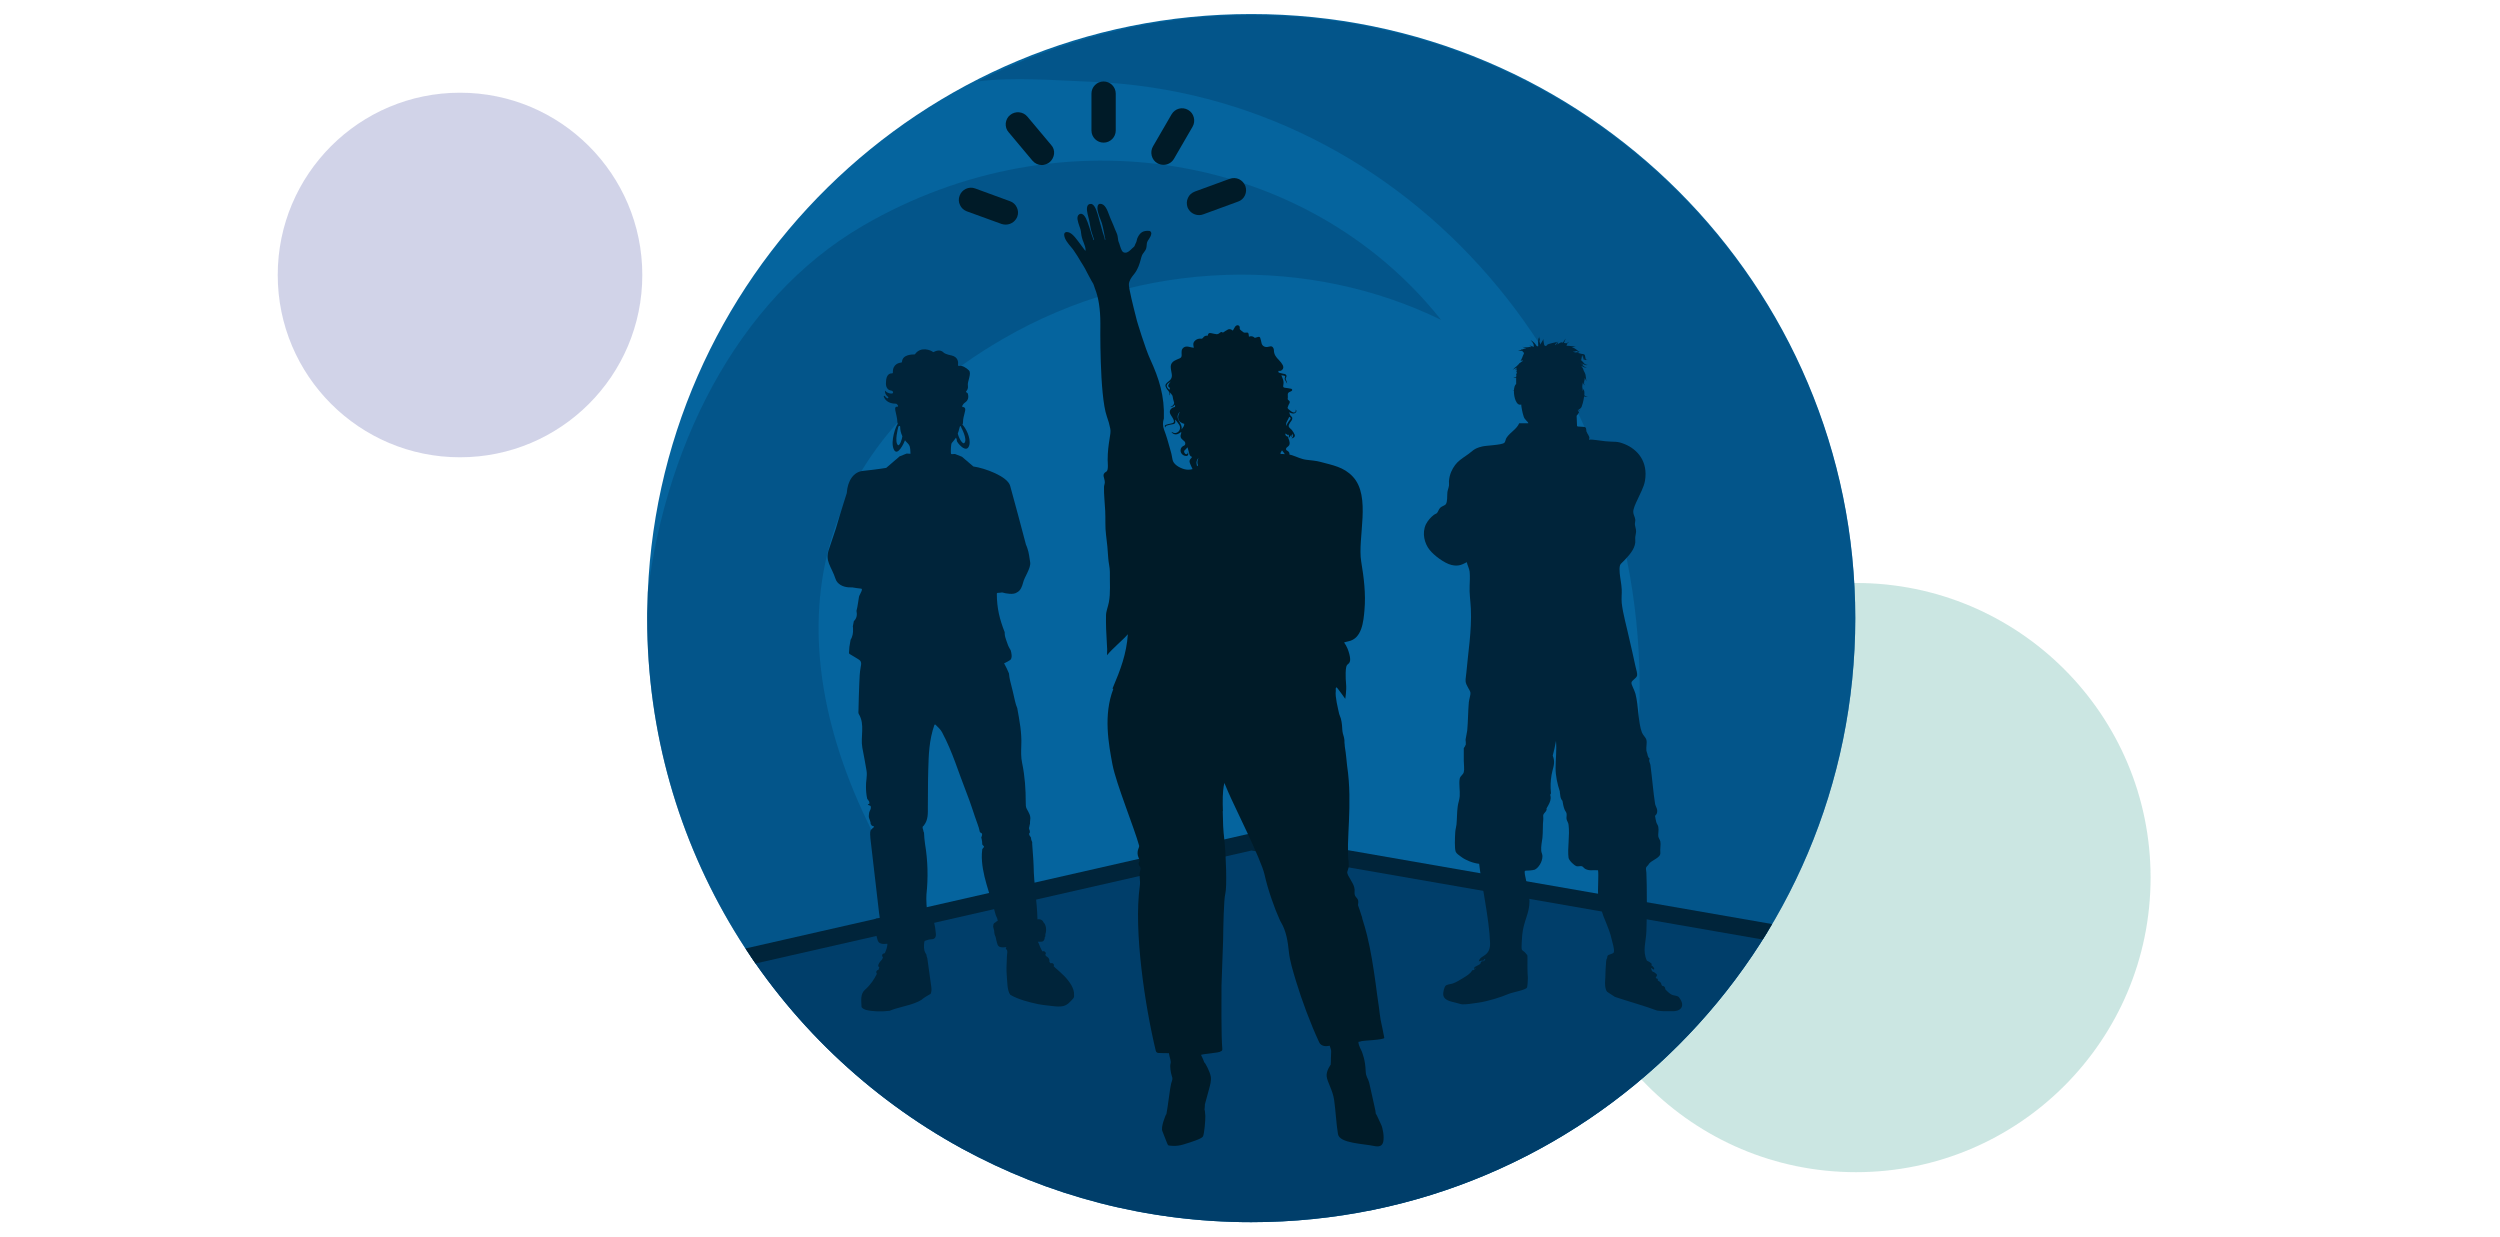
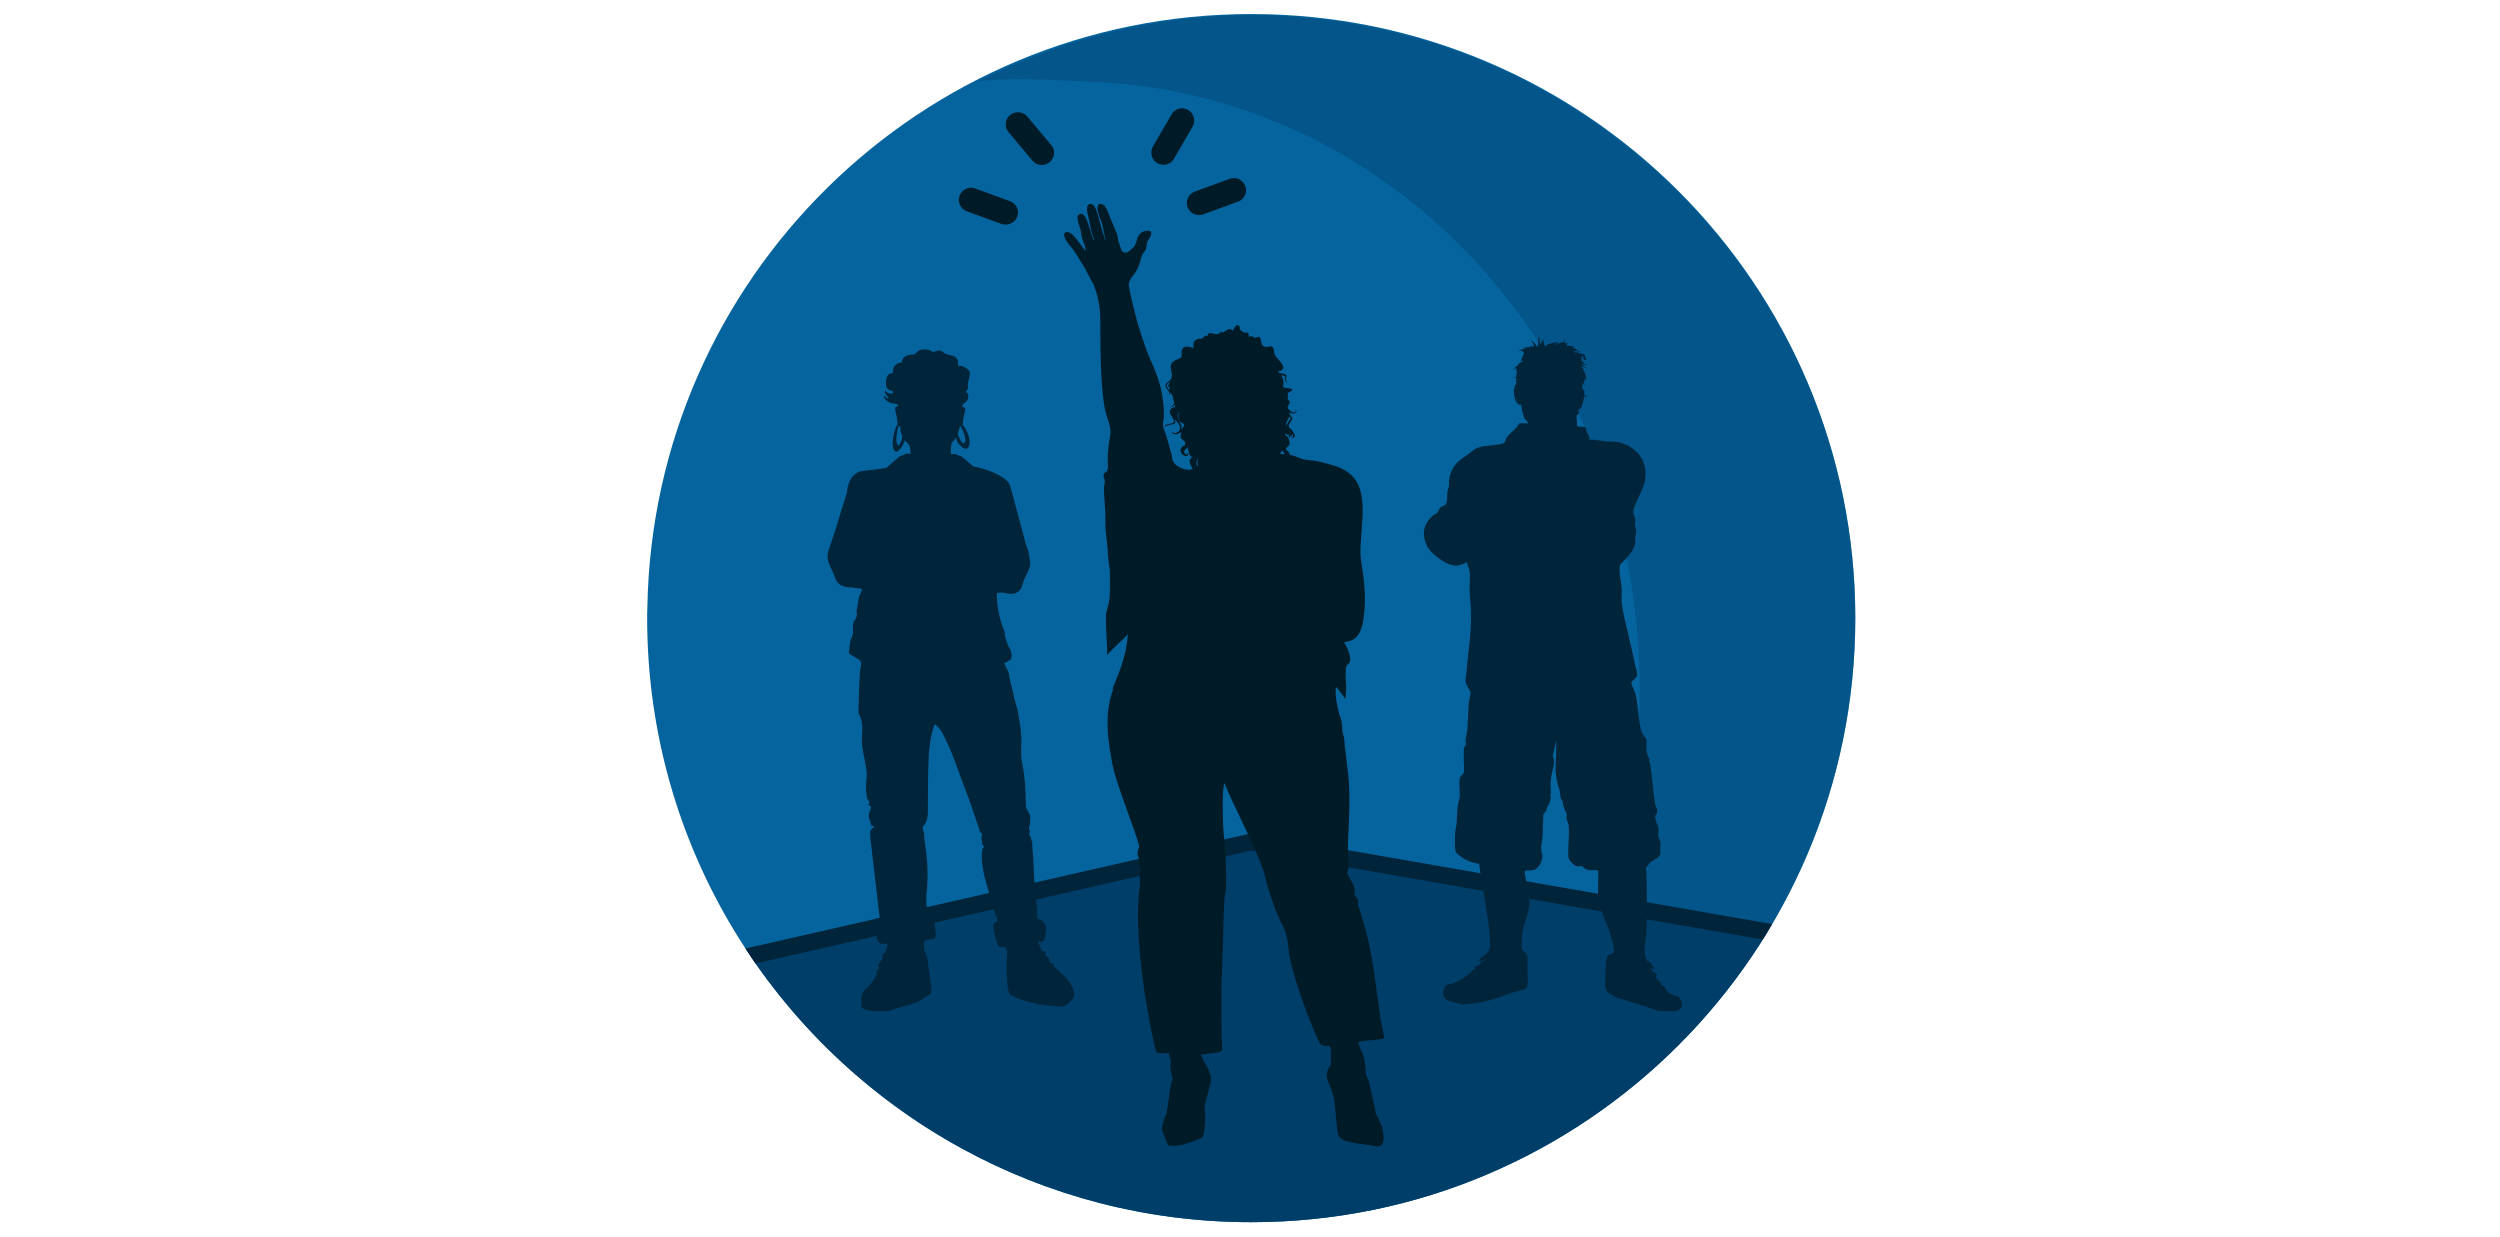
<svg xmlns="http://www.w3.org/2000/svg" width="768" zoomAndPan="magnify" viewBox="0 0 576 285" height="380" preserveAspectRatio="xMidYMid meet" version="1.0">
  <defs>
    <filter x="0%" y="0%" width="100%" height="100%" id="id1">
      <feColorMatrix values="0 0 0 0 1 0 0 0 0 1 0 0 0 0 1 0 0 0 1 0" color-interpolation-filters="sRGB" />
    </filter>
    <mask id="id2">
      <g filter="url(#id1)">
-         <rect x="-57.6" width="691.2" fill="#000000" y="-28.5" height="342" fill-opacity="0.298" />
-       </g>
+         </g>
    </mask>
    <clipPath id="id3">
      <path d="M 0.746 0.32 L 136.496 0.32 L 136.496 136.07 L 0.746 136.07 Z M 0.746 0.32 " clip-rule="nonzero" />
    </clipPath>
    <clipPath id="id4">
      <rect x="0" width="137" y="0" height="137" />
    </clipPath>
    <mask id="id5">
      <g filter="url(#id1)">
        <rect x="-57.6" width="691.2" fill="#000000" y="-28.5" height="342" fill-opacity="0.298" />
      </g>
    </mask>
    <clipPath id="id6">
-       <path d="M 0.988 0.359 L 84.988 0.359 L 84.988 84.359 L 0.988 84.359 Z M 0.988 0.359 " clip-rule="nonzero" />
-     </clipPath>
+       </clipPath>
    <clipPath id="id7">
      <rect x="0" width="86" y="0" height="85" />
    </clipPath>
    <clipPath id="id8">
      <path d="M 225 3 L 427.461 3 L 427.461 280 L 225 280 Z M 225 3 " clip-rule="nonzero" />
    </clipPath>
    <clipPath id="id9">
      <path d="M 427.461 142.41 C 427.461 219.258 365.164 281.59 288.285 281.59 C 264.148 281.59 241.41 275.449 221.605 264.609 C 178.414 240.98 149.105 195.16 149.105 142.41 C 149.105 141.574 149.105 140.734 149.152 139.898 C 150.457 64.215 212.242 3.281 288.285 3.281 C 365.164 3.281 427.461 65.613 427.461 142.41 Z M 427.461 142.41 " clip-rule="nonzero" />
    </clipPath>
    <clipPath id="id10">
      <path d="M 149 37 L 333 37 L 333 267 L 149 267 Z M 149 37 " clip-rule="nonzero" />
    </clipPath>
    <clipPath id="id11">
      <path d="M 427.461 142.41 C 427.461 219.258 365.164 281.59 288.285 281.59 C 264.148 281.59 241.41 275.449 221.605 264.609 C 178.414 240.98 149.105 195.16 149.105 142.41 C 149.105 141.574 149.105 140.734 149.152 139.898 C 150.457 64.215 212.242 3.281 288.285 3.281 C 365.164 3.281 427.461 65.613 427.461 142.41 Z M 427.461 142.41 " clip-rule="nonzero" />
    </clipPath>
    <clipPath id="id12">
      <path d="M 149 194 L 427.461 194 L 427.461 281.633 L 149 281.633 Z M 149 194 " clip-rule="nonzero" />
    </clipPath>
    <clipPath id="id13">
      <path d="M 427.461 142.41 C 427.461 219.258 365.164 281.59 288.285 281.59 C 264.148 281.59 241.41 275.449 221.605 264.609 C 178.414 240.98 149.105 195.16 149.105 142.41 C 149.105 141.574 149.105 140.734 149.152 139.898 C 150.457 64.215 212.242 3.281 288.285 3.281 C 365.164 3.281 427.461 65.613 427.461 142.41 Z M 427.461 142.41 " clip-rule="nonzero" />
    </clipPath>
    <clipPath id="id14">
      <path d="M 149 139 L 427.461 139 L 427.461 281.633 L 149 281.633 Z M 149 139 " clip-rule="nonzero" />
    </clipPath>
    <clipPath id="id15">
      <path d="M 427.461 142.41 C 427.461 219.258 365.164 281.59 288.285 281.59 C 264.148 281.59 241.41 275.449 221.605 264.609 C 178.414 240.98 149.105 195.16 149.105 142.41 C 149.105 141.574 149.105 140.734 149.152 139.898 C 150.457 64.215 212.242 3.281 288.285 3.281 C 365.164 3.281 427.461 65.613 427.461 142.41 Z M 427.461 142.41 " clip-rule="nonzero" />
    </clipPath>
  </defs>
  <g mask="url(#id2)">
    <g transform="matrix(1, 0, 0, 1, 359, 134)">
      <g clip-path="url(#id4)">
        <g clip-path="url(#id3)">
          <path fill="#52ab9d" d="M 68.621 0.32 C 31.133 0.32 0.746 30.711 0.746 68.195 C 0.746 105.684 31.133 136.07 68.621 136.07 C 106.105 136.07 136.496 105.684 136.496 68.195 C 136.496 30.711 106.105 0.32 68.621 0.32 " fill-opacity="1" fill-rule="nonzero" />
        </g>
      </g>
    </g>
  </g>
  <g mask="url(#id5)">
    <g transform="matrix(1, 0, 0, 1, 63, 21)">
      <g clip-path="url(#id7)">
        <g clip-path="url(#id6)">
          <path fill="#666cb1" d="M 42.988 0.359 C 19.789 0.359 0.988 19.164 0.988 42.359 C 0.988 65.555 19.789 84.359 42.988 84.359 C 66.184 84.359 84.988 65.555 84.988 42.359 C 84.988 19.164 66.184 0.359 42.988 0.359 " fill-opacity="1" fill-rule="nonzero" />
        </g>
      </g>
    </g>
  </g>
  <path fill="#00243a" d="M 293.734 51.703 C 293.781 51.75 293.828 51.75 293.875 51.797 C 293.457 51.75 293.176 51.703 293.176 51.656 C 293.363 51.656 293.547 51.656 293.734 51.703 Z M 293.734 51.703 " fill-opacity="1" fill-rule="nonzero" />
  <path fill="#05649e" d="M 427.461 142.41 C 427.461 219.258 365.164 281.59 288.285 281.59 C 264.148 281.59 241.41 275.449 221.605 264.609 C 178.414 240.98 149.105 195.113 149.105 142.41 C 149.105 141.574 149.105 140.734 149.152 139.898 C 150.457 64.215 212.242 3.234 288.285 3.234 C 365.164 3.234 427.461 65.566 427.461 142.41 Z M 427.461 142.41 " fill-opacity="1" fill-rule="evenodd" />
  <g clip-path="url(#id8)">
    <g clip-path="url(#id9)">
      <path fill="#024b7b" d="M 427.461 142.504 C 427.461 210.23 378.957 266.656 314.703 279.031 C 350.488 255.121 375.695 212.883 377.652 164.645 C 380.773 87.102 324.441 21.84 251.801 18.863 C 243.551 18.539 233.348 17.699 225.242 18.77 C 244.16 9.188 265.547 3.465 288.145 3.465 C 365.117 3.512 427.461 65.75 427.461 142.504 Z M 427.461 142.504 " fill-opacity="0.577" fill-rule="nonzero" />
    </g>
  </g>
  <g clip-path="url(#id10)">
    <g clip-path="url(#id11)">
-       <path fill="#024b7b" d="M 332.035 73.707 C 301.938 59.008 263.449 59.285 231.02 78.125 C 180.695 107.289 178.508 155.344 206.883 202.277 C 225.289 232.699 224.684 261.445 228.922 266.191 C 226.594 266.332 224.309 266.238 222.027 265.82 C 178.414 241.957 148.824 195.672 148.824 142.457 C 148.824 141.621 148.824 140.734 148.871 139.898 C 152.414 104.176 169.422 69.055 198.867 51.984 C 244.855 25.234 301.656 35.422 332.035 73.707 Z M 332.035 73.707 " fill-opacity="0.577" fill-rule="nonzero" />
-     </g>
+       </g>
  </g>
  <g clip-path="url(#id12)">
    <g clip-path="url(#id13)">
      <path fill="#003e6a" d="M 288.285 194.043 L -5.449 260.98 L 306.363 354.527 L 523.445 235.023 Z M 288.285 194.043 " fill-opacity="1" fill-rule="nonzero" />
    </g>
  </g>
  <g clip-path="url(#id14)">
    <g clip-path="url(#id15)">
      <path stroke-linecap="butt" transform="matrix(0.466, 0, 0, 0.465, 148.36, 2.536)" fill="none" stroke-linejoin="miter" d="M 300.304 411.698 L -330.102 555.599 L 339.103 756.704 L 804.999 499.797 Z M 300.304 411.698 " stroke="#00243a" stroke-width="8.36" stroke-opacity="1" stroke-miterlimit="10" />
    </g>
  </g>
-   <path fill="#001b28" d="M 254.27 32.863 C 255.809 32.863 257.066 31.609 257.066 30.074 L 257.066 21.562 C 257.066 20.027 255.809 18.77 254.27 18.77 C 252.73 18.77 251.473 20.027 251.473 21.562 L 251.473 30.074 C 251.473 31.609 252.73 32.863 254.27 32.863 Z M 254.27 32.863 " fill-opacity="1" fill-rule="nonzero" />
  <path fill="#001b28" d="M 237.867 37.004 C 238.426 37.656 239.219 38.027 240.012 38.027 C 240.152 38.027 240.336 38.027 240.477 37.98 C 240.945 37.887 241.41 37.703 241.828 37.375 C 242.387 36.91 242.762 36.215 242.855 35.469 C 242.945 34.727 242.715 33.98 242.203 33.422 L 236.703 26.863 C 235.727 25.699 233.953 25.516 232.742 26.492 C 232.137 26.957 231.812 27.656 231.719 28.398 C 231.672 29.145 231.859 29.887 232.371 30.445 Z M 237.867 37.004 " fill-opacity="1" fill-rule="nonzero" />
  <path fill="#001b28" d="M 266.664 37.609 C 267.082 37.84 267.594 37.98 268.062 37.98 C 269.039 37.98 269.973 37.469 270.484 36.586 L 274.77 29.191 C 275.145 28.539 275.238 27.793 275.051 27.051 C 274.863 26.305 274.398 25.699 273.746 25.328 C 272.395 24.539 270.719 25.004 269.926 26.352 L 265.637 33.75 C 265.266 34.398 265.172 35.145 265.359 35.887 C 265.547 36.633 266.012 37.238 266.664 37.609 Z M 266.664 37.609 " fill-opacity="1" fill-rule="nonzero" />
  <path fill="#001b28" d="M 273.699 45.609 C 273.375 46.309 273.375 47.051 273.605 47.75 C 273.793 48.215 274.07 48.586 274.445 48.914 C 274.957 49.332 275.609 49.562 276.262 49.562 C 276.59 49.562 276.914 49.516 277.242 49.379 L 285.254 46.445 C 285.953 46.215 286.512 45.703 286.84 45.004 C 287.164 44.309 287.164 43.562 286.934 42.867 C 286.652 42.168 286.141 41.609 285.488 41.285 C 284.789 40.957 284.043 40.957 283.344 41.191 L 275.332 44.121 C 274.586 44.402 273.98 44.914 273.699 45.609 Z M 273.699 45.609 " fill-opacity="1" fill-rule="nonzero" />
  <path fill="#001b28" d="M 222.727 48.68 L 230.785 51.609 C 231.113 51.703 231.391 51.75 231.719 51.75 C 232.371 51.75 233.023 51.516 233.535 51.098 C 233.906 50.773 234.188 50.402 234.375 49.938 C 234.652 49.238 234.605 48.449 234.281 47.797 C 233.953 47.098 233.395 46.586 232.695 46.355 L 224.684 43.422 C 223.238 42.867 221.605 43.656 221.094 45.098 C 220.816 45.797 220.859 46.586 221.188 47.238 C 221.469 47.891 222.027 48.402 222.727 48.68 Z M 222.727 48.68 " fill-opacity="1" fill-rule="nonzero" />
  <path fill="#001b28" d="M 318.941 239.117 C 318.848 238.422 318.242 235.723 318.105 235.023 C 317.965 234.094 317.824 233.164 317.73 232.234 C 317.453 230.328 317.172 228.418 316.938 226.512 C 316.426 222.836 315.867 219.164 314.98 215.535 C 314.656 214.23 314.281 212.93 313.863 211.629 C 313.863 211.629 313.863 211.629 313.863 211.582 C 313.863 211.348 313.77 211.16 313.676 210.93 C 313.445 210.137 313.164 209.348 312.887 208.559 C 312.887 208.559 312.887 208.512 312.887 208.512 C 312.934 208.094 313.023 207.625 312.84 207.254 C 312.699 206.93 312.324 206.648 312.188 206.324 C 312 205.859 312.141 205.348 312.094 204.883 C 312.047 204.23 311.719 203.625 311.395 203.066 C 311.113 202.602 310.883 202.137 310.602 201.672 C 310.555 201.531 310.508 201.441 310.461 201.301 C 310.461 201.254 310.461 201.207 310.414 201.16 C 310.324 200.695 310.836 200.09 310.742 199.348 C 310.742 199.348 310.742 198.695 310.742 198.695 C 310.043 194.043 311.719 185.391 310.371 176.414 C 310.324 175.949 310.23 175.02 310.184 174.602 C 310.137 174.18 310.09 173.762 310.043 173.344 C 309.996 173.02 309.949 172.691 309.902 172.414 C 309.855 172.09 309.809 171.809 309.809 171.484 C 309.762 171.297 309.762 171.066 309.762 170.879 C 309.762 170.691 309.762 170.461 309.719 170.273 C 309.672 169.809 309.484 169.391 309.391 168.973 C 309.25 168.367 309.25 167.762 309.203 167.156 C 309.156 166.598 309.066 166.043 308.926 165.531 C 308.785 165.203 308.645 164.832 308.551 164.508 C 308.273 163.25 307.574 160.504 307.762 159.25 C 307.805 158.926 307.621 158.457 307.945 158.367 C 308.039 158.32 309.949 161.016 309.949 161.016 C 309.949 161.016 310.277 159.062 310.137 157.621 C 309.996 156.18 309.949 153.621 310.371 153.203 C 310.789 152.785 311.395 152.645 310.883 150.691 C 310.371 148.738 309.719 148.18 309.719 148.086 C 309.762 147.992 309.531 147.992 310.648 147.762 C 313.816 147.156 314.145 143.156 314.375 140.551 C 314.703 136.828 314.238 133.062 313.629 129.434 C 312.699 123.945 316.008 114.406 311.672 109.801 C 309.578 107.57 307.062 107.199 304.172 106.406 C 303.148 106.129 302.074 106.082 301.051 105.941 C 299.793 105.801 298.812 105.242 297.648 104.871 C 297.461 104.824 297.277 104.777 297.09 104.73 C 297.137 104.406 296.996 104.082 296.672 103.895 C 296.531 103.801 296.344 103.754 296.297 103.523 C 296.297 103.336 296.344 103.199 296.484 103.105 C 296.578 103.012 296.719 102.918 296.809 102.824 C 297.371 102.406 297.09 101.523 296.855 101.012 C 296.809 100.871 296.719 100.547 296.531 100.5 C 296.438 100.5 296.391 100.5 296.297 100.453 C 296.25 100.312 296.156 100.129 296.109 99.988 L 296.203 99.895 C 296.438 100.035 296.672 100.172 296.855 100.312 C 296.855 100.266 296.855 100.172 296.855 100.082 C 297.137 100.312 296.902 100.594 296.902 100.824 C 296.949 100.824 296.949 100.871 296.996 100.871 C 297.184 100.641 297.371 100.359 297.555 100.129 C 297.555 100.266 297.555 100.453 297.555 100.641 C 297.602 100.641 297.602 100.641 297.648 100.641 C 297.695 100.406 297.742 100.129 297.836 99.895 C 298.023 100.312 297.93 100.684 297.555 101.012 C 298.066 100.965 298.441 100.594 298.301 100.172 C 298.16 99.801 297.93 99.477 297.695 99.152 C 297.555 98.918 297.277 98.777 297.137 98.594 C 296.855 98.312 296.855 98.035 297.043 97.707 C 297.184 97.43 297.371 97.148 297.555 96.918 C 297.789 96.594 297.836 96.172 297.555 95.988 C 297.184 95.707 297.137 95.336 297.043 94.965 C 297.23 95.059 297.371 95.148 297.555 95.195 C 297.836 95.289 298.113 95.336 298.395 95.148 C 298.719 94.965 298.812 94.594 298.535 94.359 C 298.629 94.871 298.348 95.195 297.836 94.965 C 297.461 94.824 297.184 94.5 296.855 94.266 C 296.719 94.125 296.578 93.988 296.719 93.754 C 296.809 93.57 296.855 93.289 296.996 93.102 C 297.23 92.73 297.23 92.453 296.949 92.266 C 296.719 92.125 296.625 91.941 296.719 91.66 C 296.719 91.613 296.719 91.523 296.719 91.477 C 296.672 90.5 296.672 90.5 297.508 90.125 C 297.602 90.078 297.742 89.941 297.742 89.848 C 297.742 89.754 297.602 89.566 297.461 89.566 C 296.996 89.477 296.484 89.383 296.02 89.336 C 295.738 89.289 295.645 89.195 295.645 88.965 C 295.691 88.543 295.785 88.172 295.691 87.754 C 295.598 87.289 295.367 86.871 295.227 86.453 C 295.367 86.453 295.551 86.496 295.785 86.543 C 296.156 86.637 296.156 86.684 296.02 87.055 C 295.973 87.148 295.973 87.336 296.02 87.43 C 296.156 87.754 296.391 88.078 296.578 88.453 C 296.484 88.172 296.484 87.895 296.344 87.66 C 296.203 87.383 296.156 87.195 296.344 86.918 C 296.484 86.684 296.391 86.359 296.203 86.266 C 296.066 86.172 295.879 86.125 295.738 86.125 C 295.414 86.031 295.086 85.984 294.762 85.895 C 294.527 85.801 294.434 85.66 294.621 85.43 C 294.945 85.52 295.18 85.43 295.414 85.195 C 295.785 84.871 295.691 84.453 295.551 84.125 C 295.32 83.707 295.039 83.336 294.668 82.961 C 294.016 82.312 293.504 81.66 293.504 80.684 C 293.504 80.496 293.457 80.312 293.363 80.172 C 293.223 79.895 292.988 79.754 292.711 79.801 C 292.477 79.848 292.242 79.895 292.012 79.938 C 291.5 80.031 290.801 79.754 290.66 79.055 C 290.613 78.684 290.473 78.312 290.379 77.938 C 290.332 77.707 290.195 77.566 289.914 77.613 C 289.68 77.66 289.402 77.754 289.121 77.848 C 288.75 77.52 288.328 77.336 287.77 77.566 C 287.723 77.473 287.723 77.336 287.723 77.242 C 287.633 76.637 287.633 76.59 286.98 76.637 C 286.887 76.637 286.793 76.684 286.746 76.637 C 286.652 76.637 286.559 76.59 286.465 76.543 C 286.328 76.449 286.188 76.355 286.047 76.219 C 285.859 76.031 285.582 75.938 285.629 75.566 C 285.676 75.336 285.582 75.055 285.301 74.961 C 285.07 74.867 284.742 75.008 284.555 75.289 C 284.371 75.566 284.23 75.844 284.043 76.172 C 283.719 75.891 283.297 75.707 282.879 75.938 C 282.504 76.125 282.133 76.402 281.762 76.637 C 281.387 76.402 281.34 76.449 280.922 76.777 C 280.781 76.914 280.547 77.008 280.363 77.008 C 279.941 76.961 279.523 76.867 279.152 76.777 C 278.59 76.637 278.359 76.777 278.266 77.336 C 277.848 77.289 277.426 77.426 277.195 77.801 C 277.055 77.984 276.914 78.078 276.68 78.031 C 276.168 77.984 275.75 78.125 275.375 78.449 C 275.051 78.73 274.863 79.102 274.957 79.566 C 275.004 79.707 275.004 79.895 275.051 80.125 C 274.816 80.078 274.633 80.078 274.492 80.031 C 274.164 79.984 273.84 79.848 273.512 79.848 C 272.906 79.801 272.348 80.219 272.254 80.824 C 272.207 81.148 272.254 81.473 272.254 81.848 C 272.254 82.219 272.113 82.449 271.742 82.59 C 271.324 82.777 270.902 82.918 270.531 83.148 C 270.066 83.43 269.738 83.895 269.738 84.453 C 269.738 85.008 269.879 85.613 269.973 86.172 C 270.066 86.684 269.973 87.148 269.598 87.566 C 269.414 87.754 269.18 87.941 268.945 88.125 C 268.715 88.359 268.434 88.59 268.527 88.965 C 268.621 89.242 268.762 89.523 268.945 89.754 C 269.227 90.125 269.645 90.453 269.367 91.055 L 269.461 91.055 C 269.551 90.824 269.598 90.637 269.691 90.453 C 269.785 90.637 269.832 90.777 269.926 90.871 C 270.02 90.965 270.113 91.102 270.156 91.242 C 270.203 91.707 270.391 92.359 270.531 92.824 C 270.484 93.289 270.113 93.57 269.598 93.801 C 270.066 93.801 270.344 93.613 270.625 93.336 C 270.625 93.289 270.672 93.289 270.672 93.242 C 270.719 93.43 270.766 93.523 270.766 93.523 C 270.719 93.57 270.719 93.66 270.719 93.754 C 270.672 93.754 270.578 93.801 270.531 93.801 C 269.598 94.082 269.227 94.824 269.785 95.66 C 269.973 95.988 270.203 96.266 270.344 96.594 C 270.625 97.195 270.484 97.477 269.832 97.57 C 269.414 97.66 268.992 97.754 268.574 97.895 C 268.48 97.941 268.34 98.082 268.34 98.172 C 268.34 98.266 268.48 98.359 268.527 98.5 C 268.574 98.172 268.574 98.129 268.898 98.035 C 269.227 97.941 269.551 97.848 269.879 97.801 C 270.672 97.707 270.902 97.57 270.766 96.777 C 270.766 96.73 270.766 96.73 270.809 96.684 C 271.137 97.105 271.418 97.477 271.695 97.895 C 272.07 98.453 271.93 99.477 270.949 99.754 C 270.531 99.848 270.25 99.664 269.879 99.477 C 270.113 99.895 270.438 100.035 270.809 100.082 C 271.324 100.129 271.742 99.801 272.16 99.523 C 272.16 99.664 272.16 99.848 272.113 99.941 C 271.883 100.5 271.977 100.918 272.441 101.289 C 272.582 101.43 272.723 101.523 272.859 101.664 C 273.047 101.801 273.094 101.988 273.094 102.266 C 273.047 102.594 272.812 102.688 272.582 102.777 C 271.789 103.242 271.883 104.223 272.395 104.688 C 272.629 104.918 273 105.059 273.328 105.059 C 273.746 105.059 273.887 104.641 273.699 104.129 C 273.652 104.359 273.652 104.688 273.281 104.641 C 272.953 104.594 272.723 104.129 272.859 103.848 C 272.906 103.754 273.047 103.664 273.141 103.57 C 273.281 103.43 273.418 103.242 273.605 103.059 C 273.746 103.523 273.887 103.988 273.98 104.406 C 274.07 104.777 274.164 105.152 274.633 105.242 C 274.586 105.289 274.586 105.336 274.586 105.383 C 274.539 105.43 274.539 105.477 274.492 105.523 C 274.117 105.848 273.934 106.223 274.164 106.734 C 274.352 107.152 274.492 107.57 274.723 107.988 C 274.723 108.035 274.77 108.035 274.77 108.082 C 274.445 108.176 274.117 108.223 273.746 108.223 C 272.676 108.223 271.137 107.523 270.484 106.641 C 270.113 106.176 270.113 105.57 269.973 104.965 C 269.879 104.359 269.645 103.754 269.504 103.152 C 269.133 101.754 268.715 100.359 268.203 99.012 C 267.875 98.172 267.875 97.242 268.156 96.406 C 268.34 91.242 267.035 87.195 265.031 82.824 C 263.82 80.219 261.957 73.938 261.957 73.938 C 261.91 73.754 261.816 73.426 261.723 73.008 C 261.211 71.008 260 66.262 260.094 65.426 C 260.188 64.59 260.699 63.891 261.117 63.379 C 261.723 62.68 262.004 62.078 262.332 61.332 C 262.469 60.961 262.703 60.309 262.797 59.891 C 262.891 59.52 262.984 59.145 263.121 58.82 C 263.215 58.59 263.355 58.402 263.543 58.168 C 263.82 57.797 264.102 57.426 264.148 56.914 C 264.148 56.773 264.195 56.633 264.195 56.496 C 264.195 56.262 264.242 56.031 264.289 55.844 C 264.379 55.566 264.52 55.332 264.707 55.098 C 264.941 54.727 265.219 54.309 265.266 53.797 C 265.266 53.656 265.219 53.52 265.125 53.379 C 265.031 53.285 264.895 53.191 264.754 53.191 C 263.402 53.098 262.797 53.562 262.285 54.402 C 262.051 54.773 261.957 55.098 261.91 55.379 C 261.863 55.609 261.816 55.797 261.68 56.031 C 261.68 56.078 261.633 56.121 261.586 56.215 C 261.539 56.355 261.398 56.773 261.258 56.867 C 261.117 57.008 260.98 57.098 260.84 57.238 C 260.375 57.703 259.812 58.262 259.254 58.215 C 258.555 58.215 258.371 57.609 258.043 56.633 C 257.949 56.309 257.855 55.984 257.719 55.703 C 257.625 55.52 257.625 55.238 257.578 54.961 C 257.531 54.586 257.484 54.168 257.297 53.75 C 257.16 53.426 257.02 53.098 256.879 52.773 C 256.738 52.449 256.645 52.168 256.508 51.844 C 256.414 51.656 256.32 51.426 256.227 51.191 C 256.133 50.961 256.039 50.727 255.945 50.539 C 255.809 50.262 255.715 49.938 255.574 49.609 C 255.109 48.355 254.594 46.957 253.477 46.957 C 253.246 46.957 253.059 47.098 252.965 47.285 C 252.594 48.168 253.199 49.656 253.664 50.867 C 253.758 51.098 253.852 51.332 253.898 51.52 C 254.035 51.984 254.223 52.867 254.363 53.609 C 254.41 53.938 254.504 54.309 254.551 54.586 C 254.594 54.727 254.594 54.867 254.641 54.961 C 254.688 55.055 254.688 55.145 254.688 55.191 C 254.688 55.191 254.641 55.238 254.551 55.238 C 254.551 55.238 254.551 55.238 254.551 55.191 C 254.551 55.098 254.504 54.914 254.457 54.727 C 254.176 53.984 253.898 52.914 253.664 52.074 C 253.57 51.75 253.523 51.52 253.43 51.285 C 253.383 51.098 253.336 50.867 253.246 50.586 C 252.824 49.004 252.406 47.516 251.707 47.098 C 251.52 46.957 251.289 46.957 251.102 47.004 C 250.867 47.051 250.684 47.191 250.59 47.379 C 250.262 47.98 250.496 49.051 250.773 50.074 C 250.82 50.262 250.867 50.449 250.914 50.633 C 251.008 50.961 251.055 51.379 251.148 51.844 C 251.242 52.262 251.289 52.68 251.379 53.008 C 251.473 53.426 251.613 53.797 251.754 54.215 C 251.895 54.586 251.984 54.914 252.078 55.238 C 252.078 55.238 252.078 55.285 252.031 55.332 C 251.984 55.332 251.941 55.285 251.941 55.285 C 251.801 54.867 251.66 54.402 251.473 53.938 C 251.332 53.473 251.195 52.961 251.008 52.449 C 250.961 52.355 250.961 52.262 250.914 52.168 C 250.496 50.867 249.984 49.473 249.238 49.285 C 249.098 49.238 248.816 49.238 248.586 49.426 C 247.934 49.938 248.352 51.098 248.68 52.074 C 248.77 52.355 248.91 52.68 248.957 52.914 C 249.051 53.191 249.051 53.473 249.098 53.797 C 249.145 54.121 249.191 54.449 249.285 54.773 C 249.379 55.145 249.516 55.52 249.656 55.844 C 249.891 56.449 250.121 57.055 250.121 57.656 C 250.121 57.703 250.074 57.703 250.074 57.75 C 250.074 57.75 250.031 57.75 249.984 57.703 C 249.797 57.473 249.656 57.238 249.469 57.008 C 249.145 56.586 248.816 56.121 248.492 55.703 C 248.398 55.609 248.305 55.473 248.211 55.332 C 247.605 54.543 246.676 53.332 245.648 53.473 C 245.371 53.52 245.184 53.75 245.184 54.074 C 245.23 55.098 246.07 56.078 246.812 56.961 C 247.047 57.238 247.281 57.52 247.422 57.75 C 247.98 58.543 248.492 59.379 249.004 60.262 C 249.191 60.543 249.379 60.867 249.562 61.148 C 249.891 61.656 250.168 62.215 250.449 62.773 C 250.773 63.379 251.102 64.031 251.473 64.684 C 251.941 65.426 251.941 65.473 252.031 65.75 C 252.078 65.891 252.125 66.078 252.266 66.449 C 253.105 68.543 253.523 71.195 253.523 74.543 C 253.523 74.543 253.289 91.055 255.016 95.941 C 255.387 96.965 255.621 97.801 255.809 98.777 C 256.086 99.988 255.203 102.035 255.203 105.988 C 255.203 106.453 255.434 108.359 254.922 108.641 C 253.711 109.336 254.504 109.941 254.551 111.105 C 254.551 111.477 254.363 111.848 254.363 112.223 C 254.316 113.852 254.551 115.852 254.641 117.711 C 254.734 119.57 254.594 121.523 254.828 123.199 C 255.062 125.012 255.246 126.781 255.34 128.594 C 255.387 129.57 255.715 130.688 255.715 131.805 C 255.668 134.176 255.898 136.645 255.48 138.781 C 255.293 139.805 254.828 140.828 254.828 141.805 C 254.781 143.527 254.875 146.273 255.016 148.18 C 255.109 149.062 255.109 150.039 255.062 150.969 C 256.18 149.527 258.695 147.48 259.859 146.133 C 259.535 150.691 258.184 154.273 256.32 158.645 C 256.414 158.691 256.461 158.738 256.508 158.738 C 254.176 164.738 255.434 171.484 256.32 176.184 C 257.16 180.555 261.305 190.648 262.469 194.883 C 262.469 195.207 262.285 195.484 262.191 195.812 C 262.051 196.371 262.051 196.93 262.285 197.484 C 262.422 197.812 262.609 198.137 262.516 198.465 C 262.469 198.602 262.375 198.695 262.332 198.836 C 262.238 199.254 262.703 199.625 262.797 200.043 C 262.75 200.418 262.703 200.789 262.609 201.023 C 262.422 201.719 262.797 202.977 262.609 204.137 C 261.164 214.418 263.82 231.863 266.289 242.094 C 266.336 242.375 266.617 242.605 266.898 242.605 C 267.27 242.652 269.367 242.652 269.32 242.652 C 269.461 243.723 269.879 244.375 269.691 245.074 C 269.504 245.676 269.738 247.164 269.973 247.863 C 270.25 248.562 270.113 248.746 269.832 249.633 C 269.598 250.422 269.039 255.305 268.715 256.84 C 268.715 256.656 268.715 256.656 268.621 256.84 C 268.621 256.84 267.363 259.68 267.828 260.656 C 268.246 261.633 268.992 263.773 269.133 263.863 C 269.273 263.957 270.949 264.238 272.676 263.68 C 274.68 263.074 276.82 262.375 277.148 261.863 C 277.473 261.352 277.754 257.957 277.707 257.074 C 277.66 256.238 277.566 255.633 277.52 255.68 C 277.566 255.215 277.613 254.746 277.613 254.422 C 277.938 253.215 278.266 252.051 278.59 250.84 C 278.824 249.957 279.105 248.98 278.965 248.051 C 278.777 246.934 277.66 244.793 277.473 244.793 C 277.332 244.328 277.008 243.676 276.727 243.074 C 276.633 242.84 281.293 242.562 281.199 242.234 C 281.199 242.234 281.246 242.234 281.246 242.234 C 281.246 242.234 281.199 242.234 281.246 242.234 C 281.246 242.234 281.293 242.234 281.293 242.234 C 281.527 242.141 281.668 241.91 281.621 241.629 C 281.34 238.746 281.434 229.535 281.434 227.07 C 281.574 222.793 281.762 218.094 281.809 216.512 C 281.852 213.629 281.945 207.254 282.32 205.859 C 282.691 204.465 282.504 197.207 282.086 193.438 C 281.809 191.254 281.762 189.438 281.715 186.832 C 281.715 186.879 281.762 186.926 281.762 186.926 C 281.762 186.648 281.715 185.812 281.715 185.301 C 281.668 182.785 281.898 181.113 282.086 180.461 C 282.133 180.461 281.715 179.484 282.973 182.461 C 284.23 185.438 290.613 198.09 291.359 201.531 C 292.105 204.977 293.734 209.488 294.762 211.719 C 294.898 212.047 295.039 212.324 295.18 212.559 C 296.344 214.512 296.719 216.93 296.949 219.211 C 297.184 221.535 297.93 223.77 298.582 226 C 299.934 230.465 301.938 235.863 303.938 240.141 C 304.406 241.164 305.664 241.07 306.082 240.98 C 306.176 240.98 306.27 240.934 306.363 240.934 C 306.547 241.539 306.688 241.91 306.688 242.004 C 306.734 242.375 306.641 242.887 306.641 243.91 C 306.641 244.281 306.641 244.746 306.594 245.305 C 306.594 245.305 305.523 246.699 305.664 248.004 C 305.805 249.305 307.062 251.168 307.387 253.445 C 307.715 255.727 307.898 259.168 308.273 261.309 C 308.645 263.445 314.145 263.492 316.66 264.051 C 317.637 264.238 318.477 264.145 318.711 263.027 C 318.941 261.91 318.617 259.91 318.195 259.074 C 317.684 258.051 317.125 256.656 316.984 256.609 C 316.938 256.098 316.848 255.633 316.754 255.258 C 316.473 254.145 315.727 250.422 315.449 249.398 C 315.168 248.375 314.703 248.098 314.656 246.84 C 314.562 244.141 313.91 242.746 313.77 242.281 C 313.676 242.004 312.977 240.887 312.977 240.047 C 313.258 240.004 313.539 239.957 313.77 239.863 C 313.816 239.77 318.988 239.582 318.941 239.117 Z M 296.438 97.242 C 296.625 96.824 296.855 96.406 297.043 96.035 C 297.371 96.172 297.461 96.359 297.23 96.684 C 297.09 96.871 296.902 97.059 296.809 97.242 C 296.625 97.523 296.484 97.801 296.297 98.172 C 296.344 97.801 296.297 97.477 296.438 97.242 Z M 269.18 88.73 C 269.133 88.824 269.18 89.012 269.227 89.148 C 269.227 89.195 269.367 89.195 269.414 89.242 C 269.551 89.43 269.598 89.613 269.414 89.801 C 268.434 88.871 268.715 88.543 269.738 87.895 C 269.551 88.125 269.32 88.406 269.18 88.73 Z M 295.039 104.594 C 294.945 104.266 295.273 103.988 295.273 103.941 C 295.273 103.895 295.32 103.801 295.367 103.754 C 295.645 104.082 295.879 104.406 296.02 104.641 C 295.738 104.594 295.367 104.594 295.039 104.594 Z M 272.254 98.918 C 272.348 98.312 272.113 97.895 271.883 97.43 C 271.742 97.148 271.555 96.918 271.461 96.637 C 271.184 95.988 271.324 95.336 271.883 94.871 C 271.555 95.383 271.324 95.941 271.508 96.547 C 271.695 97.195 272.207 97.477 272.859 97.66 C 272.859 98.172 272.582 98.453 272.254 98.918 Z M 275.703 106.918 C 275.609 106.547 275.703 106.266 275.797 105.988 C 275.844 105.801 276.027 105.664 276.121 105.523 C 275.844 106.176 275.797 106.688 276.027 107.199 C 275.938 107.289 275.891 107.336 275.797 107.43 C 275.797 107.246 275.703 107.105 275.703 106.918 Z M 275.703 106.918 " fill-opacity="1" fill-rule="nonzero" />
  <path fill="#00243a" d="M 246.859 227.023 C 245.93 225.395 244.578 224.234 243.18 223.023 C 243.039 222.883 242.898 222.746 242.762 222.605 C 242.762 222.559 242.809 222.559 242.809 222.512 C 242.809 222.465 242.855 222.371 242.809 222.324 C 242.809 222.281 242.809 222.188 242.762 222.141 C 242.668 222.047 242.574 221.953 242.434 221.906 C 242.387 221.906 242.34 221.906 242.293 221.906 C 242.203 221.906 242.156 221.906 242.062 221.953 C 241.969 221.859 241.875 221.723 241.781 221.629 C 241.828 221.441 241.781 221.211 241.734 221.023 C 241.641 220.746 241.457 220.559 241.176 220.371 C 241.129 220.371 241.129 220.324 241.082 220.324 C 241.082 220.324 241.082 220.324 241.035 220.324 C 241.035 220.324 240.988 220.324 240.988 220.277 C 240.988 220.277 240.988 220.277 240.988 220.234 C 240.945 220.141 240.898 220.094 240.805 220 C 240.852 219.953 240.852 219.953 240.898 219.906 C 240.945 219.812 240.988 219.629 240.945 219.535 C 240.852 219.301 240.57 219.07 240.293 219.164 C 240.246 219.164 240.199 219.164 240.152 219.211 C 239.824 218.605 239.547 218 239.312 217.348 C 239.266 217.254 239.172 217.117 239.125 216.977 C 239.125 216.977 239.172 216.977 239.172 216.977 C 239.312 216.977 239.5 216.977 239.641 216.977 C 239.777 216.977 239.965 216.977 240.152 216.93 C 240.57 216.789 240.711 216.324 240.711 215.953 C 240.711 215.953 240.711 215.906 240.711 215.906 C 240.758 215.859 240.758 215.859 240.805 215.812 C 240.852 215.766 240.852 215.676 240.852 215.582 C 240.852 215.488 240.852 215.395 240.852 215.254 C 241.176 214.324 241.035 213.023 240.383 212.465 C 240.336 212.324 240.293 212.184 240.152 212.094 C 239.871 211.812 239.453 211.766 239.031 211.812 C 239.031 211.812 239.031 211.812 239.031 211.766 C 238.941 207.812 238.195 203.535 238.148 199.578 C 238.102 197.859 237.914 196.184 237.82 194.461 C 237.82 194.324 237.82 194.184 237.82 193.996 C 237.637 193.672 237.543 193.348 237.543 192.973 C 237.496 192.926 237.449 192.883 237.449 192.836 C 237.262 192.602 237.074 192.371 237.121 192.043 C 237.168 191.949 237.215 191.859 237.309 191.766 C 237.262 191.625 237.262 191.484 237.262 191.348 C 237.215 191.301 237.168 191.254 237.168 191.16 C 237.121 191.066 237.121 191.02 237.121 190.926 C 237.031 190.836 237.074 190.695 237.121 190.648 C 237.121 190.648 237.121 190.648 237.121 190.602 C 237.121 190.555 237.168 190.461 237.168 190.414 C 237.168 190.367 237.215 190.277 237.215 190.23 C 237.215 190.184 237.215 190.184 237.215 190.137 C 237.215 190.137 237.215 190.09 237.215 190.09 C 237.215 189.996 237.262 189.949 237.309 189.902 C 237.309 189.578 237.309 189.254 237.355 188.926 C 237.543 187.996 237.031 187.207 236.562 186.367 C 236.332 185.949 236.332 185.438 236.332 184.926 C 236.332 181.902 236.145 178.879 235.492 175.762 C 235.211 174.461 235.258 173.113 235.305 171.762 C 235.445 168.832 234.887 165.996 234.375 163.156 C 234.141 162.645 234 162.086 233.859 161.527 C 233.676 160.785 233.535 160.039 233.348 159.297 C 233.164 158.504 232.93 157.668 232.742 156.879 C 232.602 156.32 232.512 155.715 232.465 155.156 C 232.137 154.367 231.766 153.574 231.344 152.832 C 231.438 152.832 232.742 152.133 232.883 151.945 C 233.07 151.621 233.117 151.25 233.07 150.875 C 233.023 150.504 232.977 150.133 232.836 149.762 C 232.789 149.715 232.789 149.668 232.742 149.621 C 232.555 149.34 232.418 149.016 232.277 148.738 C 232.137 148.363 231.996 147.992 231.859 147.574 C 231.672 147.016 231.484 146.504 231.484 145.945 C 231.484 145.852 231.484 145.762 231.484 145.668 C 230.32 142.691 229.668 140.133 229.668 136.781 C 229.668 136.688 229.762 136.598 229.855 136.598 C 230.227 136.598 230.555 136.551 230.832 136.504 C 230.879 136.504 230.879 136.504 230.926 136.504 C 231.812 136.781 233.535 137.062 234.281 136.504 C 235.164 136.086 235.492 135.109 235.727 134.223 C 236.004 132.969 237.543 130.922 237.355 129.57 C 237.168 128.457 237.074 127.34 236.703 126.316 C 236.609 126.035 236.516 125.758 236.379 125.48 C 235.816 123.246 233.301 113.941 232.742 111.941 C 232.137 109.758 226.918 107.848 224.262 107.477 L 221.699 105.289 C 221.699 105.289 221.652 105.242 221.652 105.242 C 221.422 105.152 220.023 104.594 220.023 104.594 L 219.277 104.641 C 219.184 104.641 219.09 104.547 219.09 104.453 C 219.043 103.848 219.09 102.406 219.277 102.082 C 219.512 101.754 219.836 101.477 220.07 101.105 C 220.117 101.012 220.207 100.918 220.254 100.824 C 220.395 101.105 220.488 101.383 220.441 101.523 C 220.348 101.801 222.727 104.824 223.332 102.547 C 223.75 100.824 222.398 98.453 221.746 97.848 C 221.84 97.707 221.887 97.477 221.887 97.105 C 221.887 95.941 222.586 94.547 222.352 94.078 C 222.211 93.848 222.074 93.754 221.934 93.801 C 221.793 93.848 221.652 93.66 221.699 93.523 C 221.84 93.242 222.027 92.965 222.305 92.777 C 223.004 92.312 223.238 91.66 223.004 90.73 C 223.004 90.684 222.957 90.684 222.957 90.637 C 222.91 90.59 222.773 90.453 222.68 90.406 C 222.586 90.359 222.539 90.219 222.633 90.125 C 222.863 89.895 223.098 89.477 223.004 88.824 C 222.816 87.988 223.938 86.031 223.238 85.336 C 222.633 84.73 221.652 84.125 220.953 84.312 C 220.816 84.359 220.723 84.219 220.723 84.125 C 220.816 83.52 220.816 82.266 219.23 81.895 C 219.23 81.895 217.832 81.66 217.367 81.195 C 216.902 80.73 216.156 80.543 215.129 81.102 C 215.035 81.148 214.992 81.148 214.898 81.055 C 214.523 80.73 212.195 79.707 210.844 81.566 C 210.797 81.613 210.75 81.66 210.703 81.66 C 210.191 81.66 207.906 81.66 207.816 83.383 C 207.816 83.473 207.77 83.52 207.676 83.52 C 207.211 83.566 205.625 83.848 205.719 85.848 C 205.719 85.941 205.625 86.031 205.531 86.031 C 205.113 85.984 204.133 86.172 204.133 88.125 C 204.133 88.125 203.902 89.754 205.297 89.988 C 205.297 89.988 205.766 89.988 205.766 90.453 C 205.766 90.871 204.508 90.684 203.992 90.078 C 203.949 90.031 203.949 90.031 203.902 89.988 C 203.902 89.988 203.762 90.824 204.602 91.43 C 204.785 91.566 204.602 91.848 204.414 91.754 C 204.227 91.66 204.039 91.477 203.855 91.242 C 203.762 91.102 203.574 91.242 203.621 91.383 C 203.855 92.035 204.555 93.012 206.418 93.012 C 206.465 93.012 206.512 93.012 206.559 93.059 C 206.648 93.102 206.789 93.242 206.883 93.43 C 206.977 93.566 206.883 93.754 206.695 93.707 C 206.418 93.66 206.137 93.848 206.277 94.547 C 206.418 95.242 206.742 96.453 206.742 97.105 C 206.742 97.336 206.789 97.523 206.836 97.66 C 206.418 98.129 205.113 101.664 205.906 103.477 C 206.742 105.43 208.328 101.988 208.512 101.43 C 208.793 101.848 208.98 101.941 209.211 102.219 C 209.586 102.641 209.727 102.871 209.773 104.453 C 209.773 104.5 209.773 104.547 209.773 104.547 L 208.887 104.5 C 208.887 104.5 207.488 105.059 207.254 105.152 C 207.254 105.152 207.211 105.152 207.211 105.199 C 207.211 105.199 205.066 107.059 204.18 107.801 C 202.223 108.129 199.336 108.453 198.777 108.5 C 196.68 108.734 195.281 110.734 195.094 113.617 C 195.047 113.895 193.695 117.852 192.578 121.805 C 192.578 121.805 191.039 126.41 191.039 126.41 C 189.969 129.293 191.508 130.363 192.531 133.434 C 192.625 133.711 192.766 133.992 192.996 134.223 C 193.836 135.152 195.141 135.387 196.352 135.34 C 196.352 135.34 196.398 135.34 196.398 135.34 C 197.051 135.48 197.703 135.527 198.402 135.621 C 198.496 135.621 198.59 135.711 198.59 135.805 C 198.543 136.41 197.984 137.016 197.891 137.621 C 197.844 138.039 197.75 138.41 197.703 138.828 C 197.609 139.574 197.473 140.18 197.332 140.734 C 197.516 141.574 197.426 142.457 196.727 143.109 C 196.633 143.48 196.586 143.852 196.492 144.316 C 196.539 144.504 196.539 144.738 196.539 144.922 C 196.586 145.762 196.445 146.691 195.98 147.387 C 195.84 148.133 195.746 148.785 195.699 149.062 C 195.652 149.434 195.605 150.18 195.605 150.457 C 195.605 150.504 195.652 150.598 195.699 150.645 C 195.934 150.785 196.492 151.109 196.863 151.344 C 198.168 152.18 198.637 152.133 198.309 153.668 C 198.078 154.879 198.031 156.18 197.984 157.434 C 197.891 159.48 197.844 161.527 197.797 163.574 C 197.797 163.902 197.703 164.32 197.891 164.551 C 199.336 166.973 198.215 169.715 198.684 172.273 C 199.008 174.043 199.383 175.855 199.66 177.625 C 199.848 178.832 199.473 180.043 199.52 181.297 C 199.52 182.23 199.613 183.16 199.801 184.043 C 199.941 184.23 200.078 184.414 200.219 184.602 C 200.266 184.648 200.266 184.742 200.266 184.789 C 200.266 184.832 200.312 184.879 200.312 184.926 C 200.312 184.832 200.312 184.926 200.312 184.973 C 200.312 184.973 200.312 185.02 200.312 185.02 C 200.312 185.02 200.359 185.066 200.312 185.066 C 200.312 185.066 200.312 185.113 200.312 185.113 C 200.359 185.207 199.895 185.297 199.941 185.391 C 199.988 185.484 200.547 185.625 200.594 185.719 C 200.594 185.809 200.641 185.855 200.641 185.949 C 200.641 185.996 200.641 185.996 200.641 186.043 C 200.641 186.09 200.641 186.09 200.641 186.137 C 200.641 186.137 200.641 186.137 200.641 186.184 C 200.594 186.461 200.5 186.695 200.359 186.879 C 200.359 186.879 200.359 186.926 200.359 186.926 C 200.359 187.02 200.312 187.066 200.266 187.16 C 200.219 187.484 200.172 187.812 200.172 188.09 C 200.172 188.648 200.641 189.207 200.594 189.859 C 200.641 189.902 200.688 189.949 200.73 189.996 C 200.777 190.043 200.824 190.137 200.824 190.184 C 200.871 190.277 201.383 190.367 201.383 190.461 L 201.34 190.555 C 201.293 190.602 201.246 190.648 201.199 190.695 C 200.965 190.879 200.777 191.066 200.594 191.301 C 200.406 191.859 200.5 192.555 200.547 193.207 C 201.199 198.465 201.898 205.207 202.551 210.465 C 202.598 210.836 202.688 211.207 202.688 211.582 C 202.457 211.629 202.223 211.629 201.992 211.629 C 201.711 211.629 201.477 211.859 201.477 212.141 C 201.477 212.23 201.523 212.277 201.57 212.371 C 201.57 213.766 201.758 215.207 202.176 216.512 C 202.27 216.836 202.41 217.117 202.734 217.301 C 203.016 217.441 203.34 217.488 203.621 217.488 C 203.902 217.488 204.18 217.441 204.461 217.441 C 204.461 218.141 204.18 218.883 203.855 219.629 C 203.762 219.629 203.668 219.629 203.621 219.676 C 203.48 219.723 203.387 219.812 203.297 219.906 C 203.25 219.953 203.25 220.047 203.25 220.094 C 203.25 220.141 203.25 220.234 203.25 220.277 C 203.297 220.371 203.34 220.465 203.434 220.559 C 203.387 220.699 203.297 220.883 203.25 221.023 C 202.922 221.348 202.598 221.77 202.41 222.188 C 202.316 222.371 202.316 222.559 202.41 222.699 C 202.457 222.793 202.551 222.836 202.598 222.883 C 202.504 223.07 202.457 223.258 202.363 223.488 C 202.363 223.488 202.316 223.488 202.316 223.488 C 202.27 223.488 202.176 223.535 202.129 223.535 C 202.035 223.629 201.945 223.723 201.898 223.859 C 201.898 223.906 201.898 223.953 201.898 224 C 201.898 224.094 201.945 224.188 201.992 224.281 C 201.992 224.324 202.035 224.324 202.035 224.371 C 201.383 225.676 200.547 226.93 199.289 228.047 C 198.168 229.023 198.449 230.605 198.496 231.953 C 198.496 232.234 199.195 232.605 199.566 232.699 C 201.152 233.07 203.062 233.117 204.973 232.887 C 206.695 232.141 209.121 231.77 210.844 231.07 C 211.355 230.887 211.82 230.652 212.289 230.375 C 212.941 229.816 213.688 229.395 214.43 228.977 C 214.617 228.512 214.664 228 214.57 227.395 C 214.293 225.164 213.918 222.93 213.641 220.699 C 213.641 220.652 213.594 220.652 213.594 220.605 C 213.5 220.371 213.453 220.188 213.453 219.953 C 213.266 219.676 213.078 219.348 212.988 219.023 C 212.895 218.605 212.848 218.141 212.895 217.676 C 212.895 217.395 212.941 217.07 213.035 216.789 C 213.219 216.742 213.406 216.652 213.594 216.605 C 213.871 216.512 214.152 216.418 214.477 216.418 C 214.805 216.418 215.176 216.371 215.41 216.094 C 215.688 215.766 215.645 215.301 215.598 214.93 C 215.551 214.512 215.504 214.141 215.457 213.719 C 215.316 212.883 215.129 212.047 214.805 211.207 C 214.711 210.977 214.523 210.883 214.293 210.883 C 214.199 210.836 214.105 210.789 213.965 210.789 C 213.918 210.742 213.824 210.742 213.73 210.695 C 213.5 209.719 213.359 207.113 213.453 206.09 C 213.871 202.184 213.777 198.324 213.125 194.418 C 212.988 193.578 212.941 192.695 212.895 191.859 C 212.801 191.672 212.707 191.438 212.707 191.207 C 212.613 191.02 212.566 190.836 212.566 190.602 C 212.566 190.508 212.613 190.414 212.66 190.371 C 212.707 190.324 212.754 190.324 212.801 190.277 C 212.801 190.23 212.848 190.184 212.895 190.137 C 213.871 188.879 213.777 187.391 213.777 185.949 C 213.824 183.066 213.777 180.23 213.871 177.344 C 213.965 173.949 214.059 170.555 215.27 167.062 C 215.316 166.926 215.504 166.879 215.598 167.02 C 216.203 167.621 216.762 168.133 217.086 168.785 C 219.512 173.344 220.723 177.672 222.633 182.508 C 223.656 185.066 224.449 187.766 225.242 189.902 C 225.473 190.461 225.613 191.066 225.754 191.672 C 225.801 191.719 225.895 191.812 225.941 191.859 C 225.941 191.859 225.988 191.902 225.988 191.902 C 225.988 191.902 225.988 191.902 226.031 191.902 C 226.078 191.949 226.125 191.949 226.172 191.996 C 226.266 192.043 226.312 192.23 226.266 192.324 C 226.266 192.371 226.266 192.371 226.266 192.414 C 226.219 192.602 226.172 192.789 226.078 192.973 C 226.125 193.066 226.125 193.16 226.172 193.301 C 226.266 193.719 226.312 194.137 226.312 194.555 C 226.359 194.602 226.406 194.695 226.453 194.742 C 226.5 194.789 226.5 194.789 226.547 194.836 C 226.547 194.836 226.594 194.883 226.594 194.883 C 226.594 194.883 226.641 194.973 226.641 194.93 C 226.73 195.02 226.73 195.16 226.641 195.254 C 226.5 195.348 226.406 195.531 226.312 195.672 C 226.266 196.043 226.266 196.418 226.219 196.742 C 226.031 201.301 228.223 206.184 229.34 210.559 C 229.48 211.207 229.762 211.348 229.855 212 C 229.855 212.047 229.855 212.141 229.855 212.184 C 229.762 212.23 229.668 212.23 229.574 212.324 C 229.48 212.371 229.387 212.465 229.293 212.559 C 229.293 212.559 229.293 212.605 229.25 212.605 C 229.156 212.605 229.062 212.652 229.016 212.742 C 228.922 212.836 228.875 212.977 228.875 213.117 C 228.875 213.164 228.875 213.164 228.875 213.207 C 228.828 213.301 228.828 213.395 228.828 213.535 C 228.922 213.859 228.969 214.141 229.062 214.465 C 229.062 214.93 229.156 215.441 229.387 215.859 C 229.434 216.141 229.527 216.418 229.574 216.699 C 229.668 217.023 229.715 217.348 229.855 217.676 C 230.18 218.418 231.066 218.277 231.719 218.234 C 231.766 218.234 231.812 218.234 231.859 218.234 C 231.812 218.371 231.766 218.512 231.719 218.652 C 231.766 218.699 231.859 218.699 231.902 218.746 C 231.996 218.836 232.09 218.977 232.043 219.117 C 232.09 219.164 232.09 219.258 232.09 219.348 C 232.043 219.676 232.043 220 231.996 220.324 C 231.996 221.441 231.859 222.559 231.902 223.723 C 231.949 224.883 232.043 226 232.137 227.164 C 232.23 227.906 232.371 228.699 232.789 229.211 C 234.605 230.281 237.168 230.93 239.172 231.352 C 240.336 231.582 241.504 231.676 242.668 231.816 C 243.414 231.91 244.203 231.953 244.902 231.816 C 245.93 231.582 246.488 230.887 247.188 230.141 C 247.422 229.906 247.512 229.629 247.465 229.258 C 247.512 228.418 247.234 227.723 246.859 227.023 Z M 221.141 98.312 C 221.141 98.219 221.234 98.172 221.281 98.172 C 221.375 98.219 221.469 98.312 221.469 98.5 C 221.469 98.5 222.957 101.195 222.211 102.035 C 221.793 102.547 220.816 100.777 220.676 99.848 C 220.906 99.336 221 98.777 221.141 98.312 Z M 206.883 102.547 C 206.043 101.801 206.93 98.547 206.93 98.547 C 206.93 98.266 207.07 98.172 207.254 98.129 C 207.348 98.129 207.395 98.219 207.395 98.312 C 207.395 99.148 207.582 99.801 207.906 100.5 C 207.863 101.152 207.254 102.871 206.883 102.547 Z M 206.883 102.547 " fill-opacity="1" fill-rule="nonzero" />
  <path fill="#00243a" d="M 386.832 229.77 C 386.504 229.352 385.664 229.441 385.059 229.117 C 384.828 229.023 384.5 228.699 384.316 228.559 C 384.082 228.375 383.895 228.141 383.664 227.906 C 383.707 227.629 383.57 227.352 383.289 227.211 C 383.195 227.164 383.102 227.164 383.012 227.164 C 382.965 227.07 382.918 227.023 382.824 226.93 C 382.777 226.746 382.73 226.559 382.637 226.418 C 382.496 226.234 382.312 226.094 382.078 226 C 382.031 225.953 381.984 225.906 381.938 225.859 C 382.031 225.723 381.938 225.441 381.707 225.441 C 381.66 225.441 381.66 225.441 381.613 225.441 C 381.566 225.395 381.52 225.348 381.473 225.258 C 381.52 225.164 381.566 225.117 381.613 225.023 C 381.707 224.883 381.797 224.746 381.75 224.559 C 381.707 224.418 381.566 224.324 381.426 224.234 C 381.285 224.141 381.145 224.047 381.055 223.953 C 381.008 223.906 380.914 223.906 380.867 223.953 C 380.867 223.953 380.82 223.906 380.82 223.906 C 380.773 223.859 380.68 223.77 380.633 223.723 C 380.633 223.723 380.586 223.676 380.586 223.676 C 380.586 223.676 380.586 223.629 380.586 223.629 C 380.492 223.441 380.449 223.258 380.402 223.023 C 380.633 223.023 381.055 223.676 381.145 223.211 C 381.055 222.836 380.773 222.605 380.449 222.371 C 380.586 222.281 380.586 222.094 380.492 222 C 380.215 221.723 379.84 221.488 379.469 221.348 C 379.469 221.348 379.469 221.301 379.422 221.301 C 378.398 219.07 379.234 217.023 379.328 214.605 C 379.469 211.348 379.469 203.859 379.328 201.113 C 379.328 200.695 379.188 200.324 379.234 200 C 379.281 199.672 379.656 199.488 379.84 199.16 C 380.355 198.184 382.637 197.719 382.543 196.508 C 382.449 195.625 382.684 194.555 382.543 193.859 C 382.449 193.484 382.172 193.16 382.078 192.742 C 381.984 192.184 382.219 191.348 382.078 190.555 C 382.031 190.137 381.707 189.812 381.613 189.438 C 381.52 189.113 381.332 188.137 381.332 188.043 C 381.379 187.766 381.66 187.672 381.707 187.484 C 382.078 186.461 381.473 185.949 381.332 185.207 C 380.914 182.648 380.68 179.391 380.262 176.273 C 380.215 175.949 380.027 175.625 379.98 175.344 C 379.934 175.16 380.027 174.973 380.074 174.785 C 379.98 174.691 379.887 174.602 379.84 174.508 C 379.84 174.738 379.84 174.785 379.797 174.508 C 379.797 174.461 379.797 174.414 379.75 174.367 C 379.656 174.18 379.562 173.949 379.562 173.715 C 379.469 173.438 379.375 173.203 379.328 172.926 C 379.234 172.043 379.516 171.203 379.328 170.461 C 379.188 169.902 378.582 169.438 378.305 168.785 C 377.418 166.461 377.512 162.551 376.812 159.855 C 376.578 158.969 375.836 157.762 375.883 157.297 C 375.973 156.691 377.047 156.32 377.188 155.621 C 377.277 155.203 377 154.32 376.812 153.527 C 376.395 151.48 375.789 148.969 375.414 147.293 C 374.809 144.457 373.926 141.48 373.645 138.922 C 373.551 137.711 373.691 136.922 373.645 135.805 C 373.598 134.641 373.273 133.152 373.18 132.039 C 373.133 131.387 373.086 130.734 373.273 130.176 C 373.41 129.852 373.969 129.434 374.297 129.059 C 375.32 127.945 376.578 126.641 376.766 125.012 C 376.812 124.594 376.719 124.129 376.766 123.711 C 376.812 123.246 376.953 122.828 376.953 122.41 C 376.953 121.852 376.719 121.34 376.672 120.734 C 376.672 120.363 376.812 120.035 376.766 119.711 C 376.719 119.152 376.301 118.547 376.301 117.941 C 376.301 117.152 376.859 115.988 377.324 115.012 C 377.93 113.617 378.723 112.316 379.004 110.781 C 379.75 106.312 377.277 103.523 374.297 102.312 C 372.434 101.57 372.293 101.895 369.871 101.664 C 369.172 101.617 366.887 101.195 366.098 101.289 C 366.469 100.73 365.77 100.082 365.535 99.43 C 365.398 99.059 365.582 98.594 365.164 98.406 C 365.211 98.359 364.277 98.312 363.535 98.266 C 363.488 98.266 363.488 98.219 363.441 98.219 C 363.395 98.172 363.348 98.172 363.348 98.129 C 363.301 98.035 363.301 95.895 363.254 95.848 C 363.348 95.707 363.395 95.57 363.348 95.43 C 363.348 95.43 363.395 95.523 363.441 95.66 C 363.535 95.43 363.672 95.195 363.812 95.012 C 363.672 94.824 363.578 94.59 363.488 94.359 C 363.535 94.453 363.625 94.5 363.719 94.547 C 363.906 94.59 364.047 94.5 364.141 94.406 C 364 94.453 363.859 94.5 363.766 94.406 C 363.719 94.406 363.719 94.359 363.672 94.312 C 364.047 94.266 364.324 93.988 364.465 93.57 C 364.465 93.57 364.512 93.523 364.512 93.523 C 364.512 93.523 364.465 93.523 364.465 93.523 C 364.605 93.148 364.746 92.684 364.84 92.172 C 364.883 91.895 364.93 91.566 364.977 91.336 C 365.258 91.43 365.582 91.477 365.863 91.43 C 365.492 91.383 365.211 91.242 365.023 91.055 C 365.07 90.453 365.07 89.988 364.84 89.754 C 364.883 89.754 364.93 89.754 364.977 89.754 C 364.793 89.754 364.652 89.66 364.605 89.477 C 364.559 89.336 364.559 89.148 364.559 88.965 C 364.559 88.637 364.652 88.312 364.746 87.988 C 364.746 88.031 364.746 88.078 364.746 88.125 C 364.746 88.266 364.793 88.406 364.883 88.543 C 364.977 88.684 365.117 88.777 365.258 88.777 C 364.977 88.684 364.93 88.359 364.977 88.125 C 364.977 88.078 364.977 87.988 364.977 87.941 C 364.977 87.895 364.977 87.848 365.023 87.801 C 365.07 87.66 365.07 87.477 365.117 87.289 C 365.117 87.242 365.117 87.148 365.117 87.055 C 365.258 87.195 365.445 87.801 365.492 87.848 C 365.492 87.848 365.398 86.824 365.352 86.684 C 365.352 86.219 365.07 85.754 364.84 85.289 C 364.84 85.055 364.559 84.637 364.418 84.449 C 364.371 84.406 364.371 84.359 364.324 84.312 C 364.746 84.543 365.164 84.73 365.629 84.777 C 364.977 84.543 364.512 84.078 364.094 83.566 C 364.371 83.754 364.652 84.219 364.793 84.125 C 364.793 84.078 364.605 83.895 364.512 83.707 C 364.605 83.801 364.746 83.895 364.883 83.941 C 365.023 84.031 365.164 84.078 365.352 84.125 C 365.535 84.172 365.676 84.125 365.816 84.031 C 365.492 84.125 365.211 83.941 365.023 83.754 C 364.793 83.52 364.652 83.289 364.371 83.055 C 364.324 83.008 364.277 82.961 364.188 82.918 C 364.23 82.918 364.277 82.918 364.324 82.918 C 364.371 82.918 364.465 81.895 364.512 81.848 C 364.652 81.848 364.793 82.918 364.93 82.918 C 364.93 82.871 364.883 81.848 364.883 81.848 C 364.93 81.848 364.977 82.871 365.023 82.871 C 365.117 82.918 365.258 82.961 365.398 82.961 C 365.535 82.961 365.629 82.918 365.77 82.871 C 365.629 82.871 365.535 82.871 365.398 82.871 C 365.305 82.824 365.211 81.754 365.07 81.707 C 364.977 81.66 364.84 81.566 364.699 81.566 C 364.559 81.52 364.418 81.566 364.324 81.52 C 364.277 81.52 364.23 81.52 364.188 81.473 L 364 81.426 C 363.859 81.383 363.766 81.383 363.625 81.336 C 363.441 81.289 363.254 81.242 363.066 81.195 C 363.066 81.195 363.113 81.195 363.113 81.195 C 363.488 81.102 363.812 81.008 364.141 80.871 C 364 80.914 363.859 80.914 363.672 80.914 C 363.535 80.777 363.113 80.496 363.066 80.449 C 362.883 80.312 362.461 80.031 362.23 80.078 C 362.23 80.031 362.273 79.984 362.32 79.984 C 362.602 79.938 362.883 79.848 363.113 79.707 C 362.789 79.848 362.414 79.801 362.09 79.754 C 361.762 79.707 361.391 79.66 361.016 79.66 C 361.016 79.66 360.973 79.66 360.973 79.66 C 360.832 79.613 361.062 79.336 361.109 79.336 C 361.016 79.336 360.973 79.289 360.973 79.242 C 361.203 79.102 361.391 78.914 361.531 78.73 C 361.344 78.914 361.109 79.008 360.832 79.102 C 360.785 79.102 360.738 79.055 360.645 79.055 C 360.598 79.055 360.457 79.055 360.32 79.008 C 360.504 78.684 360.645 78.359 360.691 77.984 C 360.551 78.312 360.363 78.637 360.086 78.871 C 360.039 78.914 359.992 78.961 359.945 78.961 C 359.898 78.961 359.852 78.961 359.852 78.961 C 359.898 78.914 359.898 78.914 359.945 78.914 C 359.621 78.73 359.059 79.242 358.781 79.379 C 358.828 79.289 358.875 79.195 359.016 79.195 C 359.059 79.102 358.781 79.148 358.922 79.055 C 358.922 79.055 358.922 79.055 358.875 79.055 C 358.969 78.914 359.016 78.777 359.105 78.637 C 358.922 78.871 358.641 79.055 358.5 79.426 C 358.5 79.473 358.453 79.52 358.453 79.52 C 358.406 79.52 358.363 79.52 358.406 79.426 C 358.363 79.473 358.363 79.473 358.316 79.473 C 358.363 79.379 358.363 79.336 358.406 79.242 C 358.406 79.242 358.453 79.195 358.453 79.195 C 358.547 79.008 358.688 78.871 358.828 78.73 C 358.5 78.914 356.684 79.148 356.449 79.473 C 356.406 79.52 356.406 79.566 356.359 79.66 C 356.125 79.52 355.984 79.984 355.891 79.52 C 355.844 79.566 355.844 79.566 355.797 79.613 C 355.797 79.613 355.797 79.566 355.797 79.566 C 355.754 79.195 355.66 78.871 355.613 78.496 C 355.613 78.449 355.613 78.449 355.613 78.449 C 355.613 78.312 355.566 78.172 355.566 78.078 C 355.52 78.543 354.961 79.008 354.914 79.426 C 354.82 79.148 354.773 78.914 354.68 78.637 C 354.727 78.359 354.773 78.078 354.82 77.938 C 354.68 77.938 354.633 78.078 354.633 78.312 C 354.586 78.031 354.633 77.801 354.68 77.52 C 354.355 78.078 354.355 78.824 354.402 79.473 C 354.402 79.566 354.402 79.66 354.402 79.754 C 354.215 79.848 354.168 79.754 354.027 79.707 C 353.98 79.613 353.934 79.566 353.887 79.473 C 353.562 79.008 353.145 78.59 352.629 78.359 C 352.816 78.543 353.004 78.73 353.145 78.961 C 353.145 79.008 353.191 79.008 353.191 79.055 C 353.234 79.148 353.281 79.242 353.328 79.336 C 353.375 79.426 353.375 79.473 353.328 79.566 C 353.469 79.801 353.422 79.891 353.281 79.891 C 353.234 79.891 353.188 79.848 353.188 79.848 C 352.91 79.707 352.629 79.66 352.305 79.566 C 352.398 79.613 352.492 79.66 352.582 79.707 C 352.582 79.707 352.539 79.707 352.539 79.707 C 352.539 79.801 352.676 79.801 352.77 79.801 C 352.77 79.801 352.816 79.801 352.816 79.848 C 352.816 79.848 352.816 79.891 352.77 79.938 C 352.723 80.031 352.723 80.031 352.676 80.031 C 352.676 80.031 352.676 79.938 352.676 79.938 L 352.676 79.891 C 352.582 79.891 352.492 79.938 352.398 79.938 C 352.305 79.938 352.258 79.938 352.164 79.984 C 351.977 79.984 351.746 80.031 351.559 80.031 C 351.277 80.031 351 80.031 350.766 79.848 C 350.953 80.078 351.234 80.125 351.512 80.219 C 351.512 80.266 351.559 80.266 351.559 80.312 C 351.324 80.266 351.141 80.359 351 80.402 C 350.906 80.449 350.812 80.496 350.766 80.496 C 350.672 80.496 350.535 80.496 350.441 80.496 C 350.441 80.543 350.488 80.59 350.535 80.59 C 350.254 80.684 350.02 80.73 349.742 80.777 C 349.973 80.824 350.207 80.824 350.441 80.824 C 350.582 80.871 350.953 80.73 350.812 81.102 C 351.141 81.102 351.141 81.383 351.094 81.52 C 351.094 81.566 351.047 81.566 351.047 81.566 C 351.047 81.566 351.047 81.566 351.047 81.613 C 350.859 81.848 350.582 83.055 350.254 83.102 C 350.441 83.102 350.582 83.102 350.766 83.055 C 350.812 83.055 350.812 83.055 350.859 83.055 C 350.906 83.289 350.301 83.383 350.301 83.566 C 350.16 83.707 350.02 83.613 349.973 83.848 C 349.836 83.984 349.648 84.125 349.508 84.312 C 349.137 84.59 348.762 84.918 348.484 85.289 C 348.715 85.055 349.043 84.918 349.32 84.777 C 349.32 84.777 349.32 84.777 349.32 84.824 C 349.367 84.777 349.414 84.73 349.508 84.73 C 349.508 84.73 349.508 84.777 349.508 84.777 L 349.461 84.824 C 349.461 84.824 349.414 84.871 349.414 84.871 C 349.367 84.918 349.277 84.961 349.277 85.008 C 349.184 85.102 349.09 85.242 348.996 85.336 C 349.09 85.242 349.23 85.195 349.32 85.102 C 349.277 85.148 349.277 85.195 349.461 85.102 C 349.461 85.195 349.461 85.242 349.461 85.336 C 349.367 85.52 349.32 85.754 349.23 85.941 C 349.32 85.801 349.367 85.707 349.461 85.566 C 349.461 85.66 349.461 85.754 349.508 85.848 C 349.461 85.941 349.461 85.984 349.414 86.078 C 349.277 86.266 349.32 86.359 349.367 86.496 C 349.367 86.543 349.367 86.59 349.367 86.637 C 349.367 86.637 349.367 86.684 349.367 86.684 C 349.32 86.777 349.277 86.871 349.184 86.918 C 349.137 86.965 349.043 87.008 348.949 86.965 C 348.855 86.965 348.762 86.871 348.715 86.824 C 348.762 86.918 348.809 87.008 348.902 87.055 C 348.996 87.102 349.137 87.102 349.23 87.055 C 349.277 87.055 349.277 87.008 349.32 87.008 C 349.32 87.52 349.32 87.988 349.32 88.453 C 349.32 88.453 349.32 88.5 349.32 88.5 C 348.996 88.684 348.855 89.289 348.809 89.941 C 348.668 89.988 348.531 89.988 348.438 89.941 C 348.531 89.988 348.668 90.031 348.809 90.031 C 348.762 91.566 349.414 93.613 350.488 93.195 C 350.488 93.57 350.719 94.965 351.047 95.941 C 351.277 96.777 352.117 97.148 352.117 97.523 L 350.02 97.523 C 349.461 98.871 347.926 99.617 347.133 100.824 C 346.852 101.195 346.898 101.754 346.574 102.035 C 345.969 102.547 342.332 102.641 341.496 102.871 C 339.445 103.336 339.305 103.988 337.812 104.965 C 336.789 105.664 335.855 106.312 335.25 107.152 C 334.598 108.035 333.992 109.199 333.852 110.734 C 333.805 111.059 333.898 111.477 333.852 111.848 C 333.758 112.453 333.527 112.965 333.48 113.43 C 333.387 114.359 333.527 115.617 333.105 116.176 C 332.875 116.5 332.223 116.594 331.801 117.012 C 331.477 117.34 331.336 117.941 331.059 118.223 C 330.918 118.363 330.59 118.453 330.406 118.594 C 329.66 119.152 329.008 119.898 328.539 120.781 C 327.562 122.828 328.215 125.246 329.379 126.688 C 330.406 127.992 332.828 129.805 334.457 130.176 C 336.184 130.594 337.066 129.945 337.953 129.527 C 338.094 130.27 338.512 130.969 338.605 131.711 C 338.699 132.734 338.652 133.945 338.605 135.016 C 338.512 136.688 338.793 138.363 338.887 140.27 C 339.117 145.293 338.234 150.457 337.859 154.879 C 337.812 155.621 337.625 156.41 337.672 156.969 C 337.766 157.992 338.746 159.016 338.793 159.621 C 338.84 160.133 338.512 160.973 338.418 161.809 C 338.234 163.809 338.234 166.461 338.047 168.32 C 337.953 169.066 337.766 169.668 337.672 170.367 C 337.672 170.461 337.672 170.508 337.672 170.602 C 337.719 170.832 337.719 171.066 337.719 171.25 C 337.719 171.344 337.719 171.484 337.719 171.578 C 337.719 171.621 337.672 171.621 337.672 171.621 C 337.582 171.902 337.441 172.133 337.254 172.367 C 337.254 172.414 337.254 172.508 337.254 172.602 L 337.254 175.25 C 337.254 176.18 337.441 177.25 337.254 177.902 C 337.113 178.508 336.461 178.738 336.32 179.391 C 336.09 180.602 336.414 182.09 336.32 183.438 C 336.277 184.23 335.949 185.02 335.855 185.809 C 335.668 187.16 335.715 188.461 335.578 189.949 C 335.531 190.461 335.344 191.02 335.297 191.625 C 335.203 193.113 335.109 195.438 335.391 196.23 C 335.578 196.695 336.137 197.02 336.695 197.441 C 337.672 198.184 339.398 198.883 340.797 199.02 C 341.215 203.023 343.172 211.953 343.312 217.254 C 343.359 218.605 342.938 219.441 342.191 220 C 341.449 220.559 340.98 220.605 340.703 221.488 C 341.074 221.488 341.586 221.164 341.82 221.301 C 341.914 221.676 341.496 221.348 341.262 221.582 C 341.121 221.723 341.168 222 340.98 222.141 C 340.562 222.465 339.164 222.883 339.77 223.258 C 339.816 223.164 340.004 222.836 340.051 223.07 C 339.957 223.07 339.957 223.164 339.863 223.164 C 339.723 223.348 339.629 223.582 339.211 223.535 C 338.793 224.328 337.906 224.836 337.16 225.305 C 336.367 225.77 335.531 226.328 334.691 226.605 C 334.273 226.746 333.34 226.793 333.016 227.164 C 332.781 227.441 332.41 228.652 332.547 229.352 C 332.781 230.465 334.227 230.746 335.391 231.023 C 335.902 231.117 336.414 231.352 336.883 231.398 C 337.812 231.441 339.305 231.211 340.562 231.023 C 342.891 230.699 345.875 229.723 347.645 228.977 C 348.531 228.605 351.652 228.094 351.84 227.488 C 351.93 227.164 352.023 225.859 352.023 225.348 C 351.887 223.77 351.93 222.047 351.93 220.605 C 351.93 219.766 351.84 220.141 351.559 219.676 C 351.277 219.211 350.766 219.117 350.625 218.746 C 350.488 218.465 350.672 216 350.719 215.441 C 351 212.277 352.398 210.465 352.398 207.672 C 352.398 205.16 350.906 200.883 351.371 200.648 C 351.512 200.555 352.117 200.602 352.492 200.555 C 352.863 200.508 353.375 200.465 353.609 200.371 C 354.402 200 355.379 198.648 355.379 197.254 C 355.379 196.836 355.145 196.461 355.102 196.043 C 355.008 194.973 355.285 193.859 355.379 193.02 C 355.52 191.625 355.426 189.949 355.566 188.879 C 355.613 188.508 355.52 187.996 355.566 187.766 C 355.66 187.391 356.219 187.02 356.312 186.648 C 356.359 186.555 356.359 186.414 356.312 186.277 C 356.449 186.043 356.59 185.766 356.73 185.531 C 357.102 184.879 357.383 184.184 357.242 183.438 C 357.242 183.344 357.195 183.207 357.148 183.113 C 357.289 183.02 357.336 182.926 357.336 182.695 C 357.195 181.297 357.242 179.902 357.477 178.555 C 357.664 177.344 358.27 176.09 357.988 174.879 C 357.941 174.602 357.848 174.367 357.754 174.09 C 358.035 172.973 358.316 171.855 358.5 170.691 C 358.688 172.785 358.406 174.879 358.406 176.973 C 358.406 178.832 358.828 180.648 359.387 182.367 C 359.387 182.555 359.387 182.695 359.434 182.879 C 359.48 183.344 359.527 183.855 359.805 184.277 C 359.852 184.32 359.898 184.414 359.992 184.508 C 360.086 185.113 360.227 185.902 360.457 186.461 C 360.551 186.789 360.832 187.02 360.926 187.391 C 361.016 187.812 360.879 188.277 360.926 188.695 C 361.016 189.16 361.344 189.531 361.391 189.996 C 361.715 192.461 361.109 195.484 361.391 197.625 C 361.484 198.23 362.648 199.395 363.254 199.578 C 363.625 199.672 364.047 199.488 364.465 199.578 C 364.746 199.672 364.977 200.09 365.305 200.23 C 366.281 200.695 366.797 200.418 368.191 200.508 C 368.379 201.859 368.055 205.207 368.238 206.371 C 368.66 208.93 369.219 210.742 370.012 212.512 C 370.383 213.395 371.082 215.164 371.316 216.371 C 371.5 217.211 372.012 218.652 371.828 219.395 C 371.734 219.812 370.523 219.859 370.383 220.234 C 370.336 220.371 370.289 220.512 370.289 220.699 C 370.148 220.93 370.055 221.211 370.055 221.535 C 369.965 222.746 369.871 223.906 369.871 225.117 C 369.824 226.047 369.684 227.117 370.012 228 C 370.055 228.188 370.148 228.328 370.289 228.512 C 370.895 228.887 371.453 229.305 372.059 229.676 C 374.484 230.512 379.422 231.91 381.797 232.84 C 382.496 232.934 383.242 232.977 383.289 232.977 C 384.035 232.977 384.688 232.977 385.199 232.977 C 386.879 233.117 388.602 232.047 386.832 229.77 Z M 364.699 89.848 C 364.746 89.895 364.746 89.941 364.793 89.941 C 364.746 89.941 364.699 89.941 364.605 89.941 C 364.605 89.801 364.559 89.613 364.559 89.477 C 364.605 89.613 364.652 89.707 364.699 89.848 Z M 341.539 221.488 C 341.402 221.301 342.008 221.164 342.102 220.93 C 342.426 221.301 341.727 221.348 341.539 221.488 Z M 363.066 80.871 C 363.395 80.824 363.625 81.102 363.859 81.242 C 363.672 81.242 363.535 81.242 363.348 81.242 C 363.02 81.242 362.648 81.148 362.367 81.008 C 362.555 80.961 363.02 81.055 363.066 80.871 Z M 363.066 80.871 " fill-opacity="1" fill-rule="nonzero" />
</svg>